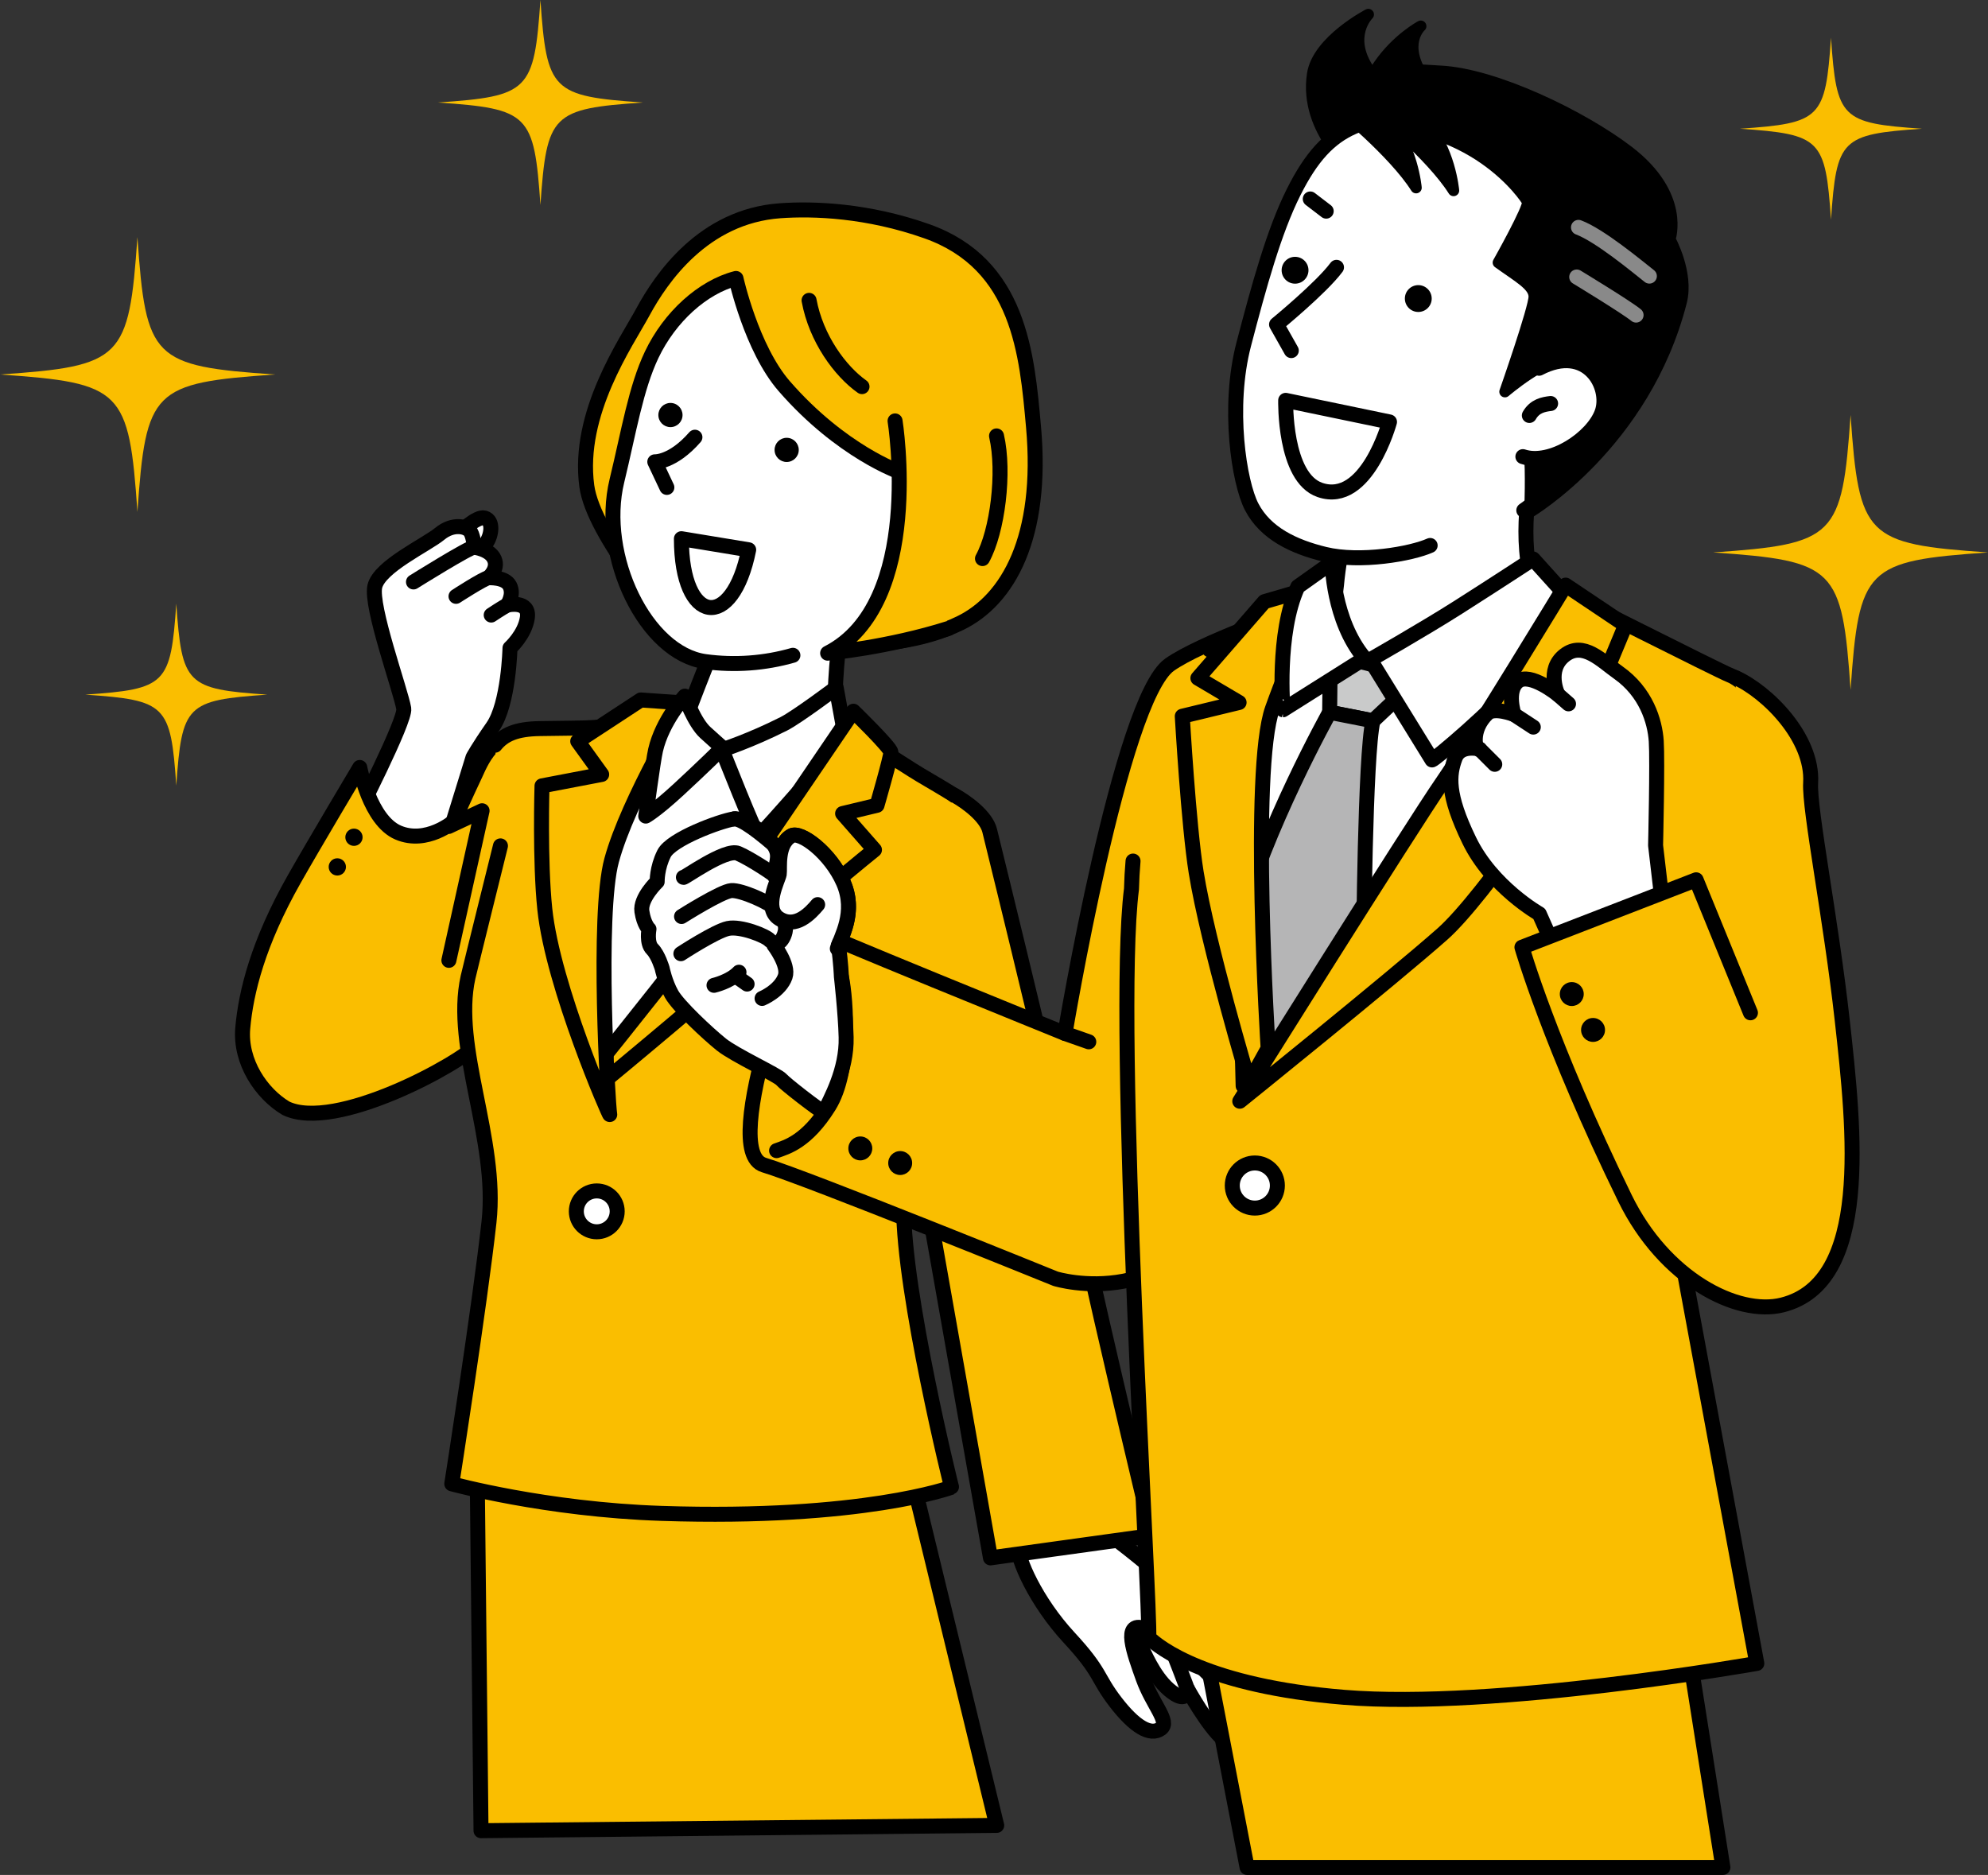
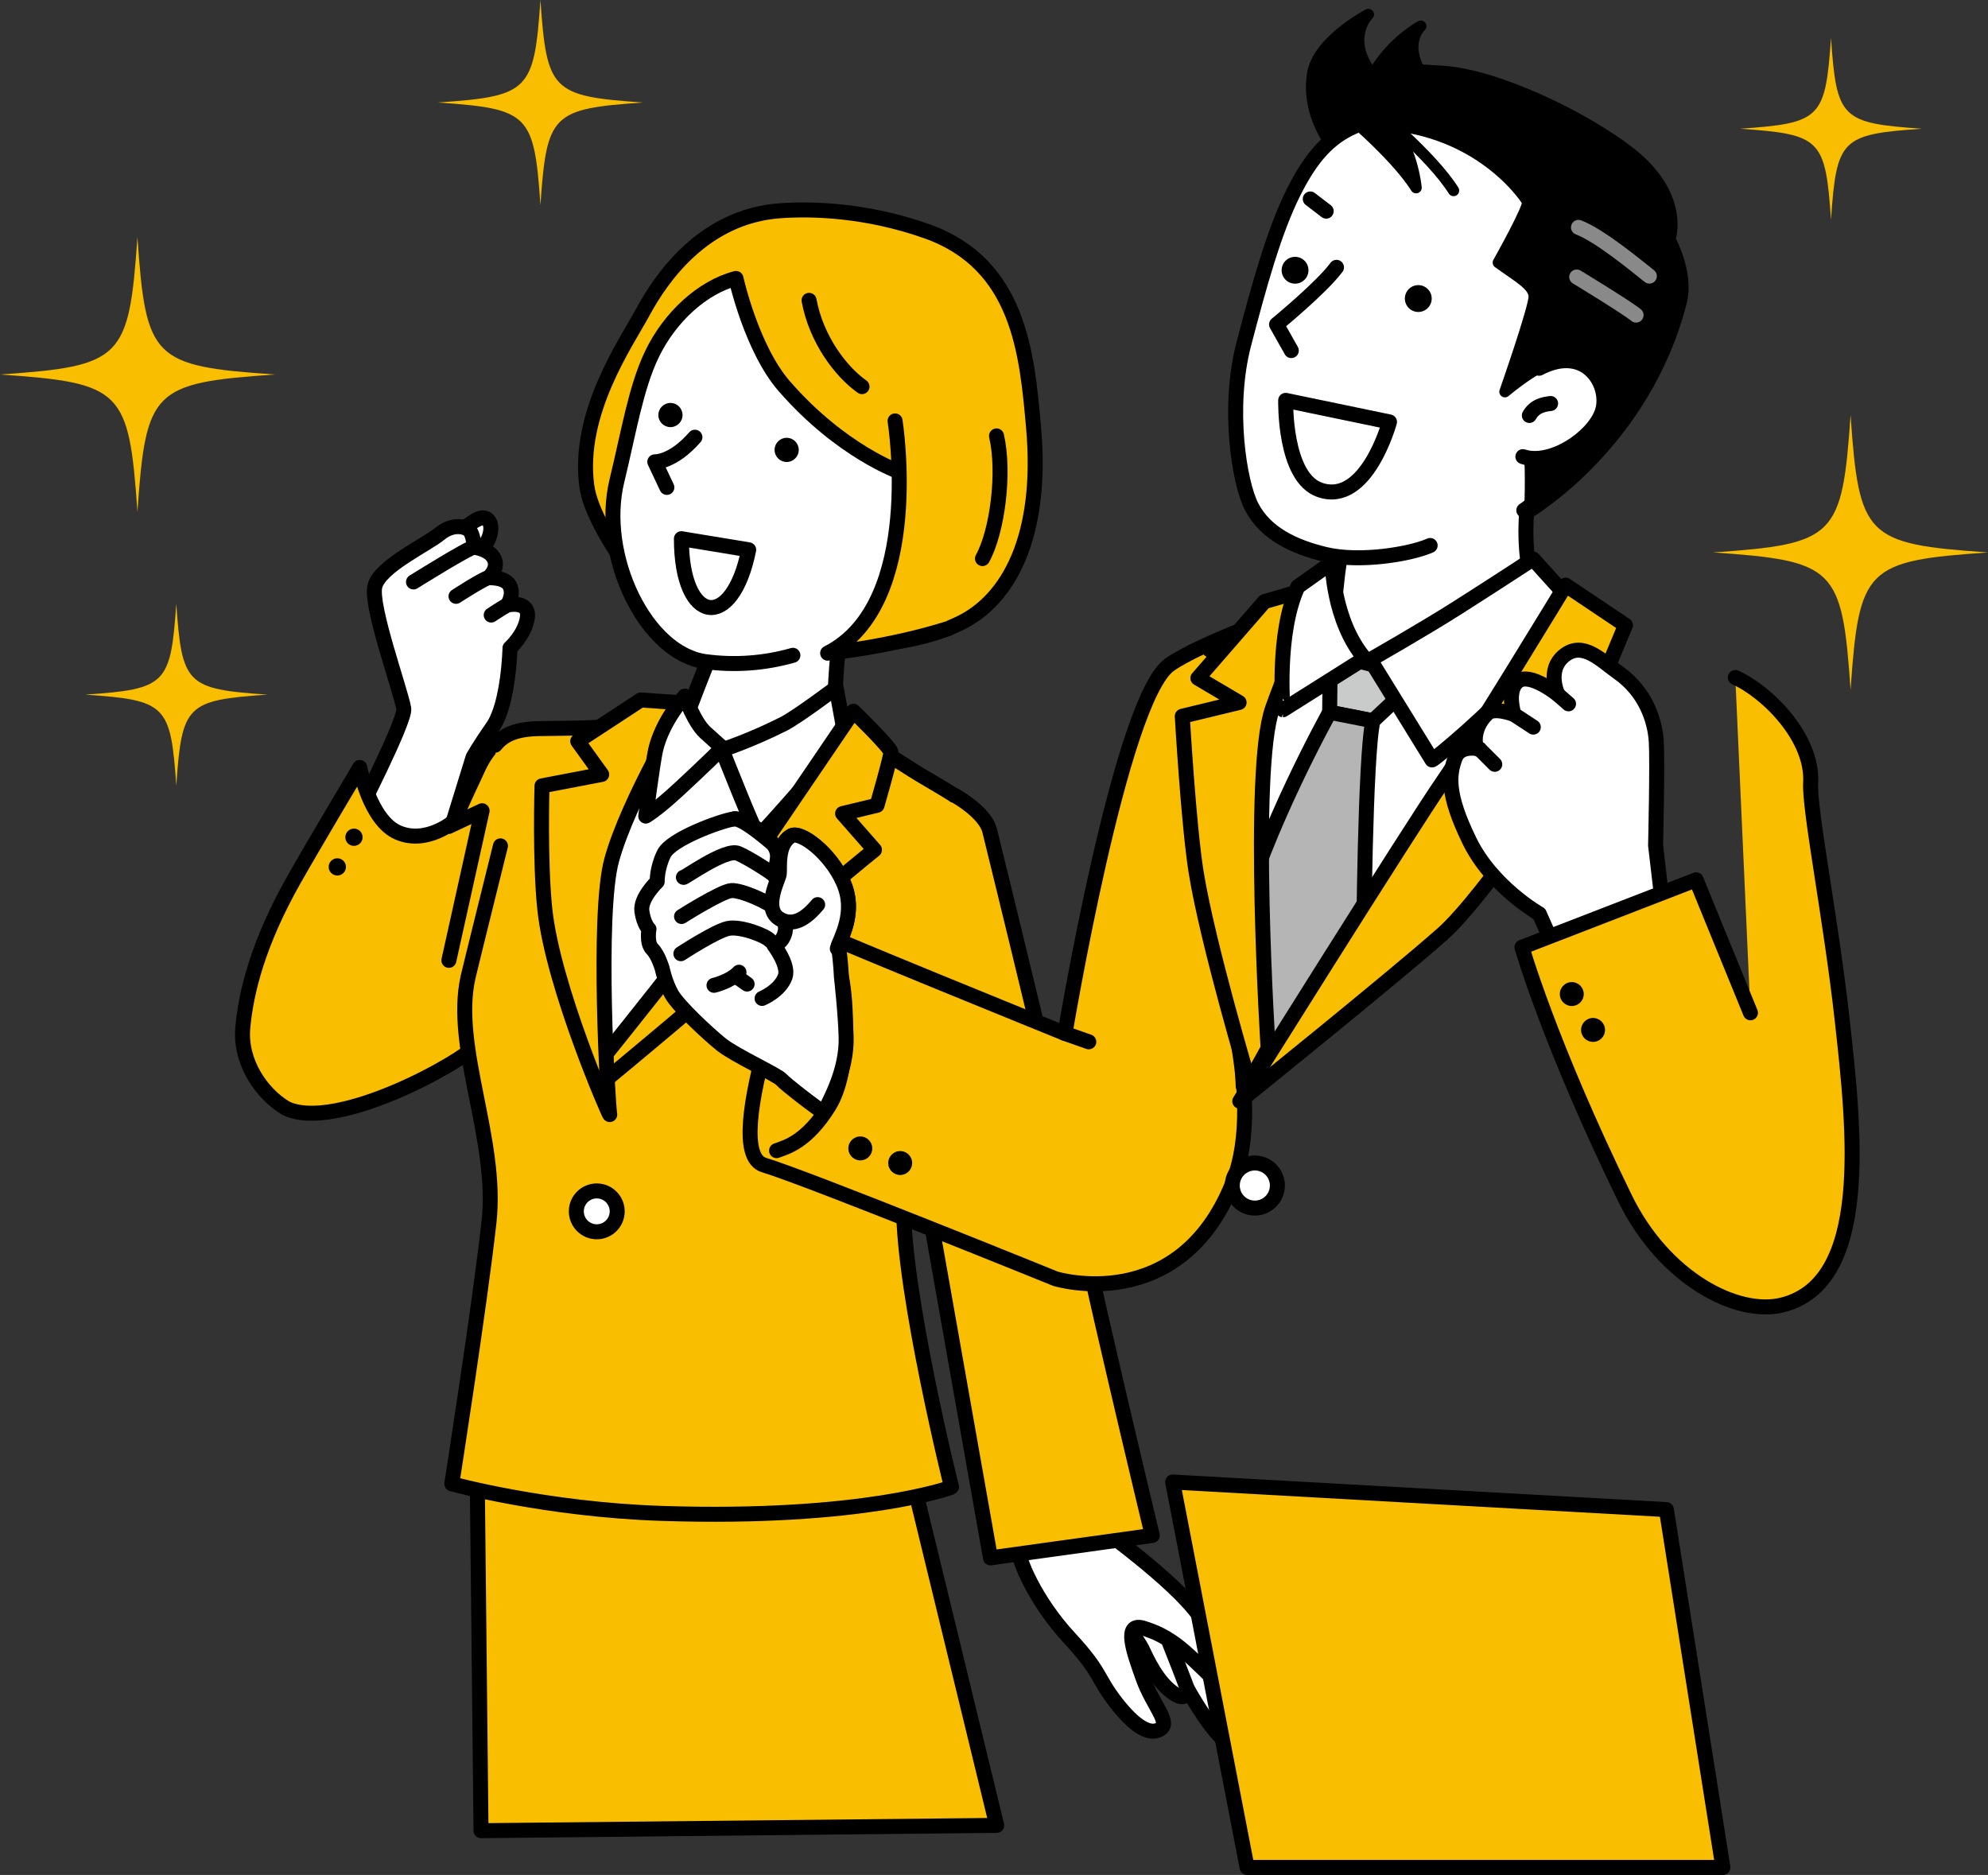
<svg xmlns="http://www.w3.org/2000/svg" version="1.1" id="レイヤー_7" x="0px" y="0px" width="1515.785px" height="1429.639px" viewBox="0 0 1515.785 1429.639" enable-background="new 0 0 1515.785 1429.639" xml:space="preserve">
  <rect x="0" y="0" width="1515.785" height="1429.639" fill="#333333" stroke="none" />
  <path fill="#FABE00" d="M1515.785,421.231c-93.14,6.43-98.353,11.642-104.782,104.782c-6.43-93.14-11.643-98.352-104.782-104.782  c93.14-6.43,98.353-11.643,104.782-104.782C1417.433,409.588,1422.646,414.801,1515.785,421.231z" />
  <path fill="#FABE00" d="M209.564,285.554c-93.14,6.43-98.352,11.642-104.782,104.782C98.352,297.196,93.139,291.984,0,285.554  c93.139-6.43,98.352-11.643,104.782-104.782C111.212,273.912,116.424,279.124,209.564,285.554z" />
  <path fill="#FABE00" d="M1465.449,98.155c-61.67,4.257-65.121,7.708-69.378,69.377c-4.258-61.669-7.709-65.12-69.378-69.377  c61.669-4.257,65.12-7.708,69.378-69.377C1400.328,90.446,1403.779,93.897,1465.449,98.155z" />
  <path fill="#FABE00" d="M203.788,529.66c-61.669,4.257-65.121,7.709-69.378,69.378c-4.257-61.669-7.708-65.121-69.377-69.378  c61.669-4.257,65.12-7.708,69.377-69.377C138.667,521.952,142.118,525.403,203.788,529.66z" />
  <path fill="#FABE00" d="M490.223,78.16c-69.476,4.796-73.364,8.685-78.161,78.161c-4.796-69.476-8.685-73.364-78.161-78.161  c69.476-4.796,73.364-8.684,78.161-78.16C416.859,69.476,420.747,73.364,490.223,78.16z" />
  <g>
    <path fill="#FABE00" stroke="#000000" stroke-width="11.428" stroke-linecap="round" stroke-linejoin="round" stroke-miterlimit="10" d="   M706.656,176.323c-45.162-15.989-86.348-17.472-111.957-15.621c-58.386,4.22-90.52,51.35-104.445,77.057   c-12.679,23.408-50.343,77.121-42.845,132.82c5.134,38.141,64.03,104.708,66.41,108.184c20.552,30.014,50.35-17.455,82.477,7.498   c0,0,76.645,17.495,135.676-11.068c36.811-17.812,63.554-65.696,56.056-149.601C783.063,270.021,777.316,201.34,706.656,176.323z" />
    <g>
      <path fill="#FFFFFF" stroke="#000000" stroke-width="11.428" stroke-linecap="round" stroke-linejoin="round" stroke-miterlimit="10" d="    M823.692,1052.593c-2.438,4.402,20.516,130.56,20.516,130.56l-62.331,4.568c0,0-34.633-102.657-46.4-140.896" />
      <path fill="#FFFFFF" stroke="#000000" stroke-width="11.428" stroke-linecap="round" stroke-linejoin="round" stroke-miterlimit="10" d="    M920.779,1261.643c0.807,2.238,21.199,51.108,26.591,60.212s-3.344,13.99-14.858,4.122s-26.969-37.857-26.969-37.857    s0.093,9.659-9.576,3.711c-13.417-8.255-21.831-27.491-25.152-34.529c-2.64-5.592-22.265-32.938-22.265-32.938" />
      <path fill="#FFFFFF" stroke="#000000" stroke-width="11.428" stroke-linecap="round" stroke-linejoin="round" stroke-miterlimit="10" d="    M827.278,1155.152c1.773,2.894,59.383,42.685,82.836,71.261c23.453,28.575,41.762,50.07,56.724,65.925    c17.21,18.238,2.918,28.162-13.359,15.442c-9.326-7.287-31.215-31.893-50.213-48.382c-14.072-12.214-24.061-15.455-31.034-17.771    c-16.328-5.423-7.86,18.075-0.604,38.216c7.259,20.142,20.604,32.926,13.521,38.199c-8.025,5.975-20.267-1.679-34.495-20.141    c-14.858-19.28-10.402-22.12-35.547-49.304c-25.144-27.184-40.075-60.511-39.023-70.875" />
      <path fill="#FFFFFF" stroke="#000000" stroke-width="11.428" stroke-linecap="round" stroke-linejoin="round" stroke-miterlimit="10" d="    M891.279,1251.682c0,0,14.236,35.712,15.474,40.497" />
    </g>
    <polygon fill="#FABE00" stroke="#000000" stroke-width="11.428" stroke-linecap="round" stroke-linejoin="round" stroke-miterlimit="10" points="   363.721,1111.144 366.762,1395.913 759.967,1391.859 689.028,1099.996  " />
    <g>
      <path fill="#FFFFFF" stroke="#000000" stroke-width="11.428" stroke-linecap="round" stroke-linejoin="round" stroke-miterlimit="10" d="    M350.032,406.496c0,0,13.477-13.266,19.468-11.526c7.139,2.074,5.074,13.564,1.361,18.828c-3.713,5.263-12.789,9.563-12.789,9.563    " />
      <path fill="#FFFFFF" stroke="#000000" stroke-width="11.428" stroke-linecap="round" stroke-linejoin="round" stroke-miterlimit="10" d="    M270.763,624.372c0,0,38.641-75.132,37.091-84.108c-2.387-13.827-25.581-77.939-22.062-93.122    c3.52-15.183,39.301-31.685,49.518-40.129c10.216-8.444,21.186-5.682,23.562-1.301c2.375,4.381,2.669,11.55,2.669,11.55    s12.011,1.368,15.368,9.088c3.357,7.72-4.53,14.21-4.53,14.21s12.807-0.862,16.302,6.092c3.495,6.955-1.85,14.692-1.85,14.692    s17.293-4.025,15.23,9.854c-1.888,12.708-13.214,22.93-13.214,22.93s-0.922,42.536-13.173,60.104    c-11.236,16.112-15.025,23.312-15.025,23.312l-26.183,84.737" />
      <path fill="#FFFFFF" stroke="#000000" stroke-width="11.428" stroke-linecap="round" stroke-linejoin="round" stroke-miterlimit="10" d="    M315.267,443.74c0,0,43.209-27.029,46.274-26.479" />
      <path fill="#FFFFFF" stroke="#000000" stroke-width="11.428" stroke-linecap="round" stroke-linejoin="round" stroke-miterlimit="10" d="    M347.694,454.708c0,0,21.03-13.618,24.684-14.147" />
      <path fill="#FFFFFF" stroke="#000000" stroke-width="11.428" stroke-linecap="round" stroke-linejoin="round" stroke-miterlimit="10" d="    M374.531,468.976c0,0,8.823-5.883,12.3-7.63" />
    </g>
    <path fill="#FABE00" stroke="#000000" stroke-width="11.428" stroke-linecap="round" stroke-linejoin="round" stroke-miterlimit="10" d="   M185.096,783.94c2.395-27.438,11.675-64.896,39.161-113.462c14.607-25.81,50.043-85.284,50.043-85.284s7.654,40.378,29.292,49.644   s42.292-8.433,42.292-8.433s12.529-27.779,14.289-31.248c5.377-10.594,12.615-35.674,39.209-36.232l-34.45,236.761   c-13.957,15.41-109.45,67.624-146.996,49.323C199.308,833.865,182.847,809.712,185.096,783.94z" />
    <path fill="#FABE00" stroke="#000000" stroke-width="11.428" stroke-linecap="round" stroke-linejoin="round" stroke-miterlimit="10" d="   M377.527,568.221c6.698-8.345,16.325-12.404,33.934-12.673c43.327-0.66,45.007,0.137,65.194-5.112   c20.188-5.249,82.234-13.705,96.104-10.835c13.869,2.87,59.957-1.009,78.688,15.485c18.731,16.493,29.255,22.512,44.096,32.016   c14.841,9.505,44.947,25.011,51.985,35.345c7.039,10.334-2.226,73.494-2.433,119.085c-0.208,45.591-56.048,173.503-56.067,179.091   c-0.22,65.602,36.71,214.919,36.553,213.386c0,0-67.564,25.023-221.148,19.958c-88.593-2.921-159.966-22.553-159.966-22.553   s21.375-136.415,28.375-199.644c7.008-63.3-27.963-132.882-15.978-186.643c1.364-6.12,24.716-100.143,24.716-100.143" />
    <circle fill="#FFFFFF" stroke="#000000" stroke-width="11.428" stroke-linecap="round" stroke-linejoin="round" stroke-miterlimit="10" cx="455.01" cy="923.66" r="15.581" />
    <path fill="#FFFFFF" stroke="#000000" stroke-width="11.428" stroke-linecap="round" stroke-linejoin="round" stroke-miterlimit="10" d="   M545.125,490.228c0,0-24.795,62.387-29.566,77.236c0,0,2.421,24.032,42.631,30.104s77.983-16.637,77.983-16.637   s-2.002-78.666,8.12-115.447" />
    <path fill="#FFFFFF" d="M514.643,546.704l36.019,5.857l79.631-6.913l9.469,17.146l-180.66,251.499c0,0-15.848-37.651-17.296-76.928   c-1.449-39.275-27.288-97.969-20.094-105.981C428.906,623.372,514.643,546.704,514.643,546.704z" />
    <path fill="#FFFFFF" stroke="#000000" stroke-width="11.428" stroke-linecap="round" stroke-linejoin="round" stroke-miterlimit="10" d="   M550.571,571.732c0,0,21.171-6.767,46.972-19.778c10.092-5.09,40.033-27.563,40.033-27.563l7.064,38.627   c0,0-64.429,74.085-66.251,74.455C576.566,637.845,550.571,571.732,550.571,571.732z" />
    <path fill="#FABE00" stroke="#000000" stroke-width="11.428" stroke-linecap="round" stroke-linejoin="round" stroke-miterlimit="10" d="   M650.686,542.311c0,0-76.082,111.882-99.629,146.729c-17.446,25.816-89.008,114.631-89.008,114.631l-0.476,19.995   c0,0,93.27-76.877,124.979-107.258C610.641,693.328,666.753,648,666.753,648l-24.288-27.678l26.238-6.29   c0,0,10.706-36.968,10.548-40.541C679.093,569.917,650.686,542.311,650.686,542.311z" />
    <path fill="#FABE00" stroke="#000000" stroke-width="11.428" stroke-linecap="round" stroke-linejoin="round" stroke-miterlimit="10" d="   M523.413,536.168c0,0-44.395,73.344-57.053,119.721c-11.315,41.458-2.883,186.342-1.455,193.959   c0.239,2.169-43.321-97.592-49.51-156.622c-3.871-36.921-2.129-94.019-2.129-94.019l45.488-8.691l-18.25-25.322l48.052-31.478   L523.413,536.168z" />
    <path fill="#FABE00" stroke="#000000" stroke-width="11.428" stroke-linecap="round" stroke-linejoin="round" stroke-miterlimit="10" d="   M665.766,783.604l42.821,140.588l46.613,263.688l123.38-17.1c0,0-55.539-231.483-58.425-257.17   c-2.96-26.357-61.631-264.162-65.555-280.265c-2.698-11.072-18.088-22.148-26.97-27.017" />
    <path fill="#FFFFFF" stroke="#000000" stroke-width="11.428" stroke-linecap="round" stroke-linejoin="round" stroke-miterlimit="10" d="   M522.152,530.794c0,0,7.001,19.848,15.59,27.707c5.581,5.108,13.085,11.732,13.085,11.732s-15.865,15.619-33.519,31.88   s-24.943,20.147-24.943,20.147s5.597-42.061,7.465-50.22C504.994,549.476,522.152,530.794,522.152,530.794z" />
    <circle cx="269.884" cy="638.401" r="6.583" />
    <circle cx="257.189" cy="661.017" r="6.583" />
    <path fill="#FFFFFF" stroke="#000000" stroke-width="11.428" stroke-linecap="round" stroke-linejoin="round" stroke-miterlimit="10" d="   M660.564,481.618c2.682-2.781,12.854-22.494,14.98-27.775c7.992-19.847,13.583-60.058,10.727-93.857   c0,0-44.778-15.47-88.334-65.551c-24.967-28.708-36.769-82.104-36.769-82.104c-25.426,6.586-50.525,29.31-64.247,58.1   c-12.125,25.439-17.366,58.316-26.543,96.174c-13.959,57.584,22.118,131.666,67.363,137.864   c22.496,3.082,45.478,1.322,66.823-4.802" />
    <circle cx="599.805" cy="343.045" r="9.22" />
    <circle cx="511.197" cy="316.463" r="9.22" />
    <path fill="#FFFFFF" stroke="#000000" stroke-width="11.428" stroke-linecap="round" stroke-linejoin="round" stroke-miterlimit="10" d="   M529.855,333.37c-17.039,19.504-30.595,18.766-30.595,18.766l9.204,19.514" />
    <path fill="#FFFFFF" stroke="#000000" stroke-width="11.428" stroke-linecap="round" stroke-linejoin="round" stroke-miterlimit="10" d="   M519.548,410.758c-0.017,65.84,38.856,70.987,51.299,8.458L519.548,410.758z" />
    <path fill="#FABE00" stroke="#000000" stroke-width="11.428" stroke-linecap="round" stroke-linejoin="round" stroke-miterlimit="10" d="   M342.054,630.181c0,0,20.937-9.867,25.518-11.984L342.26,732.262" />
    <path fill="#FABE00" stroke="#000000" stroke-width="11.428" stroke-linecap="round" stroke-linejoin="round" stroke-miterlimit="10" d="   M682.462,320.949c0,0,22.375,139.484-51.414,177.093c0,0,46.178-4.284,92.355-18.923" />
    <path fill="#FABE00" stroke="#000000" stroke-width="11.428" stroke-linecap="round" stroke-linejoin="round" stroke-miterlimit="10" d="   M759.822,332.375c6.427,27.849,0.714,72.836-10.711,93.545" />
    <path fill="#FABE00" stroke="#000000" stroke-width="11.428" stroke-linecap="round" stroke-linejoin="round" stroke-miterlimit="10" d="   M616.889,229.02c5.381,29.25,23.818,54.079,40.367,65.781" />
  </g>
  <g>
    <path stroke="#000000" stroke-width="8.589" stroke-linecap="round" stroke-linejoin="round" stroke-miterlimit="10" d="   M1035.102,132.431c0,0-41.16-31.618-34.276-76.05c3.928-25.35,42.488-45.344,42.488-45.344s-16.781,16.424,0.356,42.131   c17.139,25.707,43.917,14.996,43.917,14.996" />
    <path stroke="#000000" stroke-width="8.589" stroke-linecap="round" stroke-linejoin="round" stroke-miterlimit="10" d="   M1086.516,133.502c0,0-68.132-35.632-35.348-83.548c13.925-20.352,32.134-29.992,32.134-29.992s-14.995,13.21,2.143,38.917   s49.271,12.854,49.271,12.854" />
    <polygon fill="#FABE00" stroke="#000000" stroke-width="11.428" stroke-linecap="round" stroke-linejoin="round" stroke-miterlimit="10" points="   894.113,1130.034 950.864,1423.925 1313.668,1423.925 1270.563,1151.072  " />
    <path fill="#FABE00" stroke="#000000" stroke-width="11.428" stroke-linecap="round" stroke-linejoin="round" stroke-miterlimit="10" d="   M928.332,705.405c-7.172,17.207,40.095,126.188,11.278,197.37c-40.982,101.238-134.802,72.275-134.802,72.275   s-188.582-76.556-222.321-86.716c-36.063-10.861,31.761-182.387,31.761-182.387c-1.283,1.398,197.777,82.059,197.777,82.059   s42.438-254.837,79.737-281.167c23.662-16.702,93.557-41.1,93.557-41.1" />
    <path fill="#FABE00" stroke="#000000" stroke-width="11.428" stroke-linecap="round" stroke-linejoin="round" stroke-miterlimit="10" d="   M922.125,495.437c2.545-2.087,5.146-3.834,7.796-5.206c37.834-19.593,54.049-39.186,79.046-44.59" />
-     <path fill="#FABE00" stroke="#000000" stroke-width="11.428" stroke-linecap="round" stroke-linejoin="round" stroke-miterlimit="10" d="   M1008.967,445.641c64.252-10.737,172.669,2.256,180.389,4.729c0.524,0.168,122.225,61.604,129.041,64.183   c24.998,9.459,44.525,64.12,46.955,86.479c2.036,18.727,1.836,132.504-24.979,216.921c-16.621,52.328-64.664,81.685-64.696,105.451   c0.847,4.559,63.834,344.962,63.834,344.962s-199.324,35.304-314.666,25.843c-104.421-8.565-141.444-38.077-148.972-45.604   c1.757-18.15-26.303-467.979-13.149-570.786c0.159-6.898,0.557-14.016,1.18-21.264" />
    <path fill="#FFFFFF" stroke="#000000" stroke-width="11.428" stroke-linecap="round" stroke-linejoin="round" stroke-miterlimit="10" d="   M1167.061,365.243c0,0-11.282,57.915,6.08,89.18c17.362,31.266-20.333,59.385-20.333,59.385s-87.887,94.443-127.239,86.333   c-51.364-10.587-53.584-93.901-53.584-93.901s42.977-14.909,47.05-60.325c2.368-26.401,11.803-70.075,12.151-66.788" />
    <path fill="#FFFFFF" d="M967.777,493.916c0,0,210.531,25.75,204.688,23.339c-5.844-2.41-217.04,299.126-217.04,299.126   s-5.01-177.467,1.382-213.492C964.852,557.545,965.56,514.891,967.777,493.916z" />
    <polygon fill="#C9CACA" stroke="#000000" stroke-width="11.428" stroke-miterlimit="10" points="1014.288,498.509    1082.546,516.118 1046.836,549.623 1013.814,543.115  " />
    <path fill="#B5B5B6" stroke="#000000" stroke-width="11.428" stroke-linecap="round" stroke-linejoin="round" stroke-miterlimit="10" d="   M1013.814,543.115c0,0-49.765,89.175-69.045,162.012l3.085,122.871l91.889-104.306c0,0,0.965-148.249,7.093-174.069   L1013.814,543.115z" />
    <path fill="#FABE00" stroke="#000000" stroke-width="11.428" stroke-linecap="round" stroke-linejoin="round" stroke-miterlimit="10" d="   M970.194,540.281c14.384-40.346,38.772-94.641,38.772-94.641l-44.917,13.127l-50.7,58.317l31.42,18.566l-43.321,10.474   c0,0,4.826,83.282,10.579,118.962c8.852,54.901,40.357,160.417,40.357,160.417l14.521-26.117   C966.906,799.386,953.474,587.184,970.194,540.281z" />
    <path fill="#FFFFFF" stroke="#000000" stroke-width="11.428" stroke-linecap="round" stroke-linejoin="round" stroke-miterlimit="10" d="   M989.542,447.351l26.182-18.601c0,0,0.374,44.354,24.77,73.233l-62.236,39.226C978.257,541.209,973.122,483.133,989.542,447.351z" />
    <path fill="#FFFFFF" stroke="#000000" stroke-width="11.428" stroke-linecap="round" stroke-linejoin="round" stroke-miterlimit="10" d="   M1044.741,503.041l47.13,76.407c0.977,0.573,49.422-40.076,63.885-59.576c15.035-20.272,40.428-54.837,42.514-61.104   l-29.352-32.551c0,0-29.184,19.101-57.053,36.835C1085.522,479.815,1044.741,503.041,1044.741,503.041z" />
    <path fill="#FFFFFF" stroke="#000000" stroke-width="11.428" stroke-linecap="round" stroke-linejoin="round" stroke-miterlimit="10" d="   M1161.852,389.144c11.396-7.905,17.428-14.442,26.063-25.35c24.318-30.718,47.43-98.513,47.232-143.348   c-0.196-44.834-58.502-133.769-126.466-133.562c-67.964,0.207-95.416,5.887-122.348,59.629   c-14.905,29.745-26.251,70.966-37.994,115.88c-12.637,48.333-3.57,105.685,6.034,124.091   c10.566,20.251,31.997,30.414,55.775,36.185c26.909,6.531,66.012-0.321,80.294-6.748" />
    <path stroke="#000000" stroke-width="8.589" stroke-linecap="round" stroke-linejoin="round" stroke-miterlimit="10" d="   M1166.493,390.572c0,0,87.722-51.964,115.421-160.452c5.616-21.997-8.665-47.704-8.665-47.704s12.139-33.562-31.777-67.124   c-35.1-26.825-101.399-58.912-143.155-61c-39.193-1.959-58.641-7.112-67.054,14.357c-2.49,6.353-14.864,20.944-0.676,26.349   c91.545-6.756,133.107,56.321,134.121,58.855c1.587,3.967-22.308,46.372-22.308,46.372c15.201,10.979,27.208,17.261,27.362,25.842   c0.153,8.581-22.295,72.628-22.295,72.628s32.344-27.448,42.057-21.958s-23.389,69.204-23.389,69.204   C1167.656,357.596,1166.493,390.572,1166.493,390.572z" />
    <path fill="#FFFFFF" stroke="#000000" stroke-width="11.428" stroke-linecap="round" stroke-linejoin="round" stroke-miterlimit="10" d="   M980.29,305.271c0,0-1.405,58.91,26.139,68.324c35.657,12.187,53.024-51.875,53.024-51.875L980.29,305.271z" />
    <path fill="#FFFFFF" stroke="#000000" stroke-width="11.428" stroke-linecap="round" stroke-linejoin="round" stroke-miterlimit="10" d="   M1173.479,280.792c36.82-19.255,55.095,14.245,47.969,33.781c-7.127,19.536-39.018,40.706-60.299,33.611" />
    <path fill="#FFFFFF" stroke="#000000" stroke-width="11.428" stroke-linecap="round" stroke-linejoin="round" stroke-miterlimit="10" d="   M1019.034,203.839c-11.514,15.554-45.701,43.559-45.701,43.559l11.241,19.922" />
    <circle cx="1081.398" cy="227.642" r="10.235" />
    <circle cx="987.439" cy="206.06" r="10.235" />
    <path fill="#FFFFFF" stroke="#000000" stroke-width="11.428" stroke-linecap="round" stroke-linejoin="round" stroke-miterlimit="10" d="   M1166.078,316.797c4.193-7.345,10.89-8.477,16.215-9.125" />
    <circle fill="#FFFFFF" stroke="#000000" stroke-width="11.428" stroke-linecap="round" stroke-linejoin="round" stroke-miterlimit="10" cx="956.765" cy="903.969" r="17.196" />
    <path fill="#FABE00" stroke="#000000" stroke-width="11.428" stroke-linecap="round" stroke-linejoin="round" stroke-miterlimit="10" d="   M1213.576,538.769c0.744-1.985,25.774-62.05,25.774-62.05l-45.604-30.567c0,0-72.19,118.815-93.161,149.149   c-25.307,36.604-155.295,244.39-155.295,244.39s115.762-93.229,154.435-127.423c32.846-29.04,102.114-134.248,102.114-134.248   l-41.093-30.74C1193.531,541.503,1213.576,538.769,1213.576,538.769z" />
    <line fill="#FFFFFF" stroke="#000000" stroke-width="11.428" stroke-linecap="round" stroke-linejoin="round" stroke-miterlimit="10" x1="1011.18" y1="160.994" x2="999.04" y2="151.711" />
    <path fill="none" stroke="#000000" stroke-width="11.428" stroke-linecap="round" stroke-linejoin="round" stroke-miterlimit="10" d="   M641.521,744.64c3.809,18.09,7.345,71.911-9.545,98.936c-16.891,27.024-32.121,31.017-39.861,33.78" />
    <circle cx="655.961" cy="875.667" r="9.121" />
    <circle cx="686.363" cy="886.814" r="9.121" />
    <g>
      <path fill="#FFFFFF" stroke="#000000" stroke-width="11.428" stroke-linecap="round" stroke-linejoin="round" stroke-miterlimit="10" d="    M1268.912,700.853l-6.587-56.245c0,0,1.521-64.352,0.507-79.553s-7.77-37.327-28.883-52.191    c-12.97-9.131-26.855-24.322-41.043-13.174s-5.067,29.896-5.067,29.896s-21.281-17.229-30.402-10.134    c-9.12,7.094-3.04,25.335-3.04,25.335s-14.954-5.861-20.269-0.845c-13.477,12.722-9.217,29.405-6.08,27.194    c0,0-14.616-3.834-18.579,6.925c-4.729,12.836-6.419,27.362,10.81,62.831c17.228,35.47,53.373,55.907,53.373,55.907l22.295,50.164    L1268.912,700.853z" />
      <line fill="#FFFFFF" stroke="#000000" stroke-width="11.428" stroke-linecap="round" stroke-linejoin="round" stroke-miterlimit="10" x1="1187.839" y1="529.585" x2="1195.946" y2="536.679" />
      <line fill="#FFFFFF" stroke="#000000" stroke-width="11.428" stroke-linecap="round" stroke-linejoin="round" stroke-miterlimit="10" x1="1154.396" y1="544.787" x2="1169.091" y2="554.414" />
      <line fill="#FFFFFF" stroke="#000000" stroke-width="11.428" stroke-linecap="round" stroke-linejoin="round" stroke-miterlimit="10" x1="1128.048" y1="571.135" x2="1139.702" y2="582.79" />
    </g>
    <path stroke="#000000" stroke-width="8.589" stroke-linecap="round" stroke-linejoin="round" stroke-miterlimit="10" d="   M1018.817,80.571c0,0,43.776,35.436,60.914,62.571c0,0-2.856-32.848-22.493-52.842" />
-     <path stroke="#000000" stroke-width="8.589" stroke-linecap="round" stroke-linejoin="round" stroke-miterlimit="10" d="   M1047.381,82.714c0,0,43.776,35.435,60.914,62.57c0,0-2.856-32.848-22.494-52.842" />
+     <path stroke="#000000" stroke-width="8.589" stroke-linecap="round" stroke-linejoin="round" stroke-miterlimit="10" d="   M1047.381,82.714c0,0,43.776,35.435,60.914,62.57" />
    <line fill="none" stroke="#000000" stroke-width="11.428" stroke-linecap="round" stroke-linejoin="round" stroke-miterlimit="10" x1="1215.028" y1="798.985" x2="1229.928" y2="817" />
    <path fill="none" stroke="#898989" stroke-width="11.428" stroke-linecap="round" stroke-linejoin="round" stroke-miterlimit="10" d="   M1203.543,173.37c16.215,6.081,44.295,29.468,54.049,37.158" />
    <path fill="none" stroke="#898989" stroke-width="11.428" stroke-linecap="round" stroke-linejoin="round" stroke-miterlimit="10" d="   M1202.191,211.204c0,0,37.835,22.971,45.267,29.051" />
    <line fill="none" stroke="#000000" stroke-width="11.428" stroke-linecap="round" stroke-linejoin="round" stroke-miterlimit="10" x1="812.026" y1="788.007" x2="830.159" y2="794.387" />
    <path fill="#FABE00" stroke="#000000" stroke-width="11.428" stroke-linecap="round" stroke-linejoin="round" stroke-miterlimit="10" d="   M1323.126,516.58c24.388,10.978,59.454,45.942,57.427,80.398c-1.177,20.014,15.519,103.864,24.087,180.985   c9.374,84.359,22.102,200.132-45.701,217.082c-34.275,8.569-89.975-19.994-119.966-81.405   c-57.611-117.967-78.55-191.375-78.55-191.375l132.82-51.414l41.417,101.4" />
    <circle cx="1198.432" cy="757.969" r="9.121" />
    <circle cx="1214.647" cy="785.331" r="9.121" />
    <path fill="#FFFFFF" stroke="#000000" stroke-width="11.428" stroke-linecap="round" stroke-linejoin="round" stroke-miterlimit="10" d="   M641.521,744.64c0,0-0.373-10.896-2.286-23.667c3.554-9.416,12.999-27.03,3.833-47.979c-9.997-22.851-32.807-39.544-39.632-35.704   c-4.5,2.531-6.779,6.946-7.939,11.63c-15.546-13.885-30.446-25.311-35.977-24.483c-10.354,1.547-47.625,15.273-53.199,26.421   s-5.237,21.422-5.237,21.422s-13.183,12.528-11.663,22.663c1.521,10.134,5.405,13.512,5.405,13.512s-2.026,10.641,2.534,15.201   c4.561,4.561,7.533,14.796,7.533,14.796s2.074,10.397,7.141,19.519c5.067,9.121,27.951,30.453,38.084,38.561   c10.134,8.107,42.661,23.112,45.702,26.659c3.04,3.547,28.387,23.089,32.44,25.116c4.692-9.882,17.545-32.257,16.89-57.427   C644.667,772.301,641.521,744.64,641.521,744.64z" />
    <path fill="#FFFFFF" stroke="#000000" stroke-width="11.428" stroke-linecap="round" stroke-linejoin="round" stroke-miterlimit="10" d="   M519.149,727.201c0,0,26.349-17.228,35.976-19.255c9.628-2.026,28.882,5.574,31.923,9.121" />
    <path fill="#FFFFFF" stroke="#000000" stroke-width="11.428" stroke-linecap="round" stroke-linejoin="round" stroke-miterlimit="10" d="   M519.656,698.826c0,0,30.402-19.256,38.003-19.762c7.601-0.507,29.316,9.094,33.876,14.161" />
    <path fill="#FFFFFF" stroke="#000000" stroke-width="11.428" stroke-linecap="round" stroke-linejoin="round" stroke-miterlimit="10" d="   M521.08,668.946c-0.507,1.521,32.019-22.312,41.646-18.258s30.909,18.241,27.869,17.228" />
    <path fill="#FFFFFF" stroke="#000000" stroke-width="11.428" stroke-linecap="round" stroke-linejoin="round" stroke-miterlimit="10" d="   M544.406,751.304c0,0,12.377-2.855,19.042-9.997" />
    <line fill="#FFFFFF" stroke="#000000" stroke-width="11.428" stroke-linecap="round" stroke-linejoin="round" stroke-miterlimit="10" x1="561.544" y1="744.64" x2="569.637" y2="750.352" />
    <path fill="none" stroke="#000000" stroke-width="11.428" stroke-linecap="round" stroke-linejoin="round" stroke-miterlimit="10" d="   M581.063,761.302c0,0,13.806-5.713,17.614-16.662c3.06-8.799-8.588-24.025-8.588-24.025s6.531-0.991,8.588-10.251   c1.904-8.569-7.141-17.138-7.141-17.138s5.713-5.406,5.713-10.474s-3.782-10.781-6.653-14.836   c-1.494-2.107,2.926-9.709,2.131-16.703c-1.548-13.606-28.645-28.805-33.205-26.777" />
    <path fill="#FFFFFF" stroke="#000000" stroke-width="11.428" stroke-linecap="round" stroke-linejoin="round" stroke-miterlimit="10" d="   M623.432,689.773c-5.713,6.784-16.781,18.566-29.277,10.712c-12.497-7.855-0.714-29.635,0-33.919   c0.714-4.285-2.143-22.851,9.283-29.277c6.825-3.84,29.635,12.854,39.632,35.704s-2.151,41.741-4.642,50.343" />
  </g>
</svg>